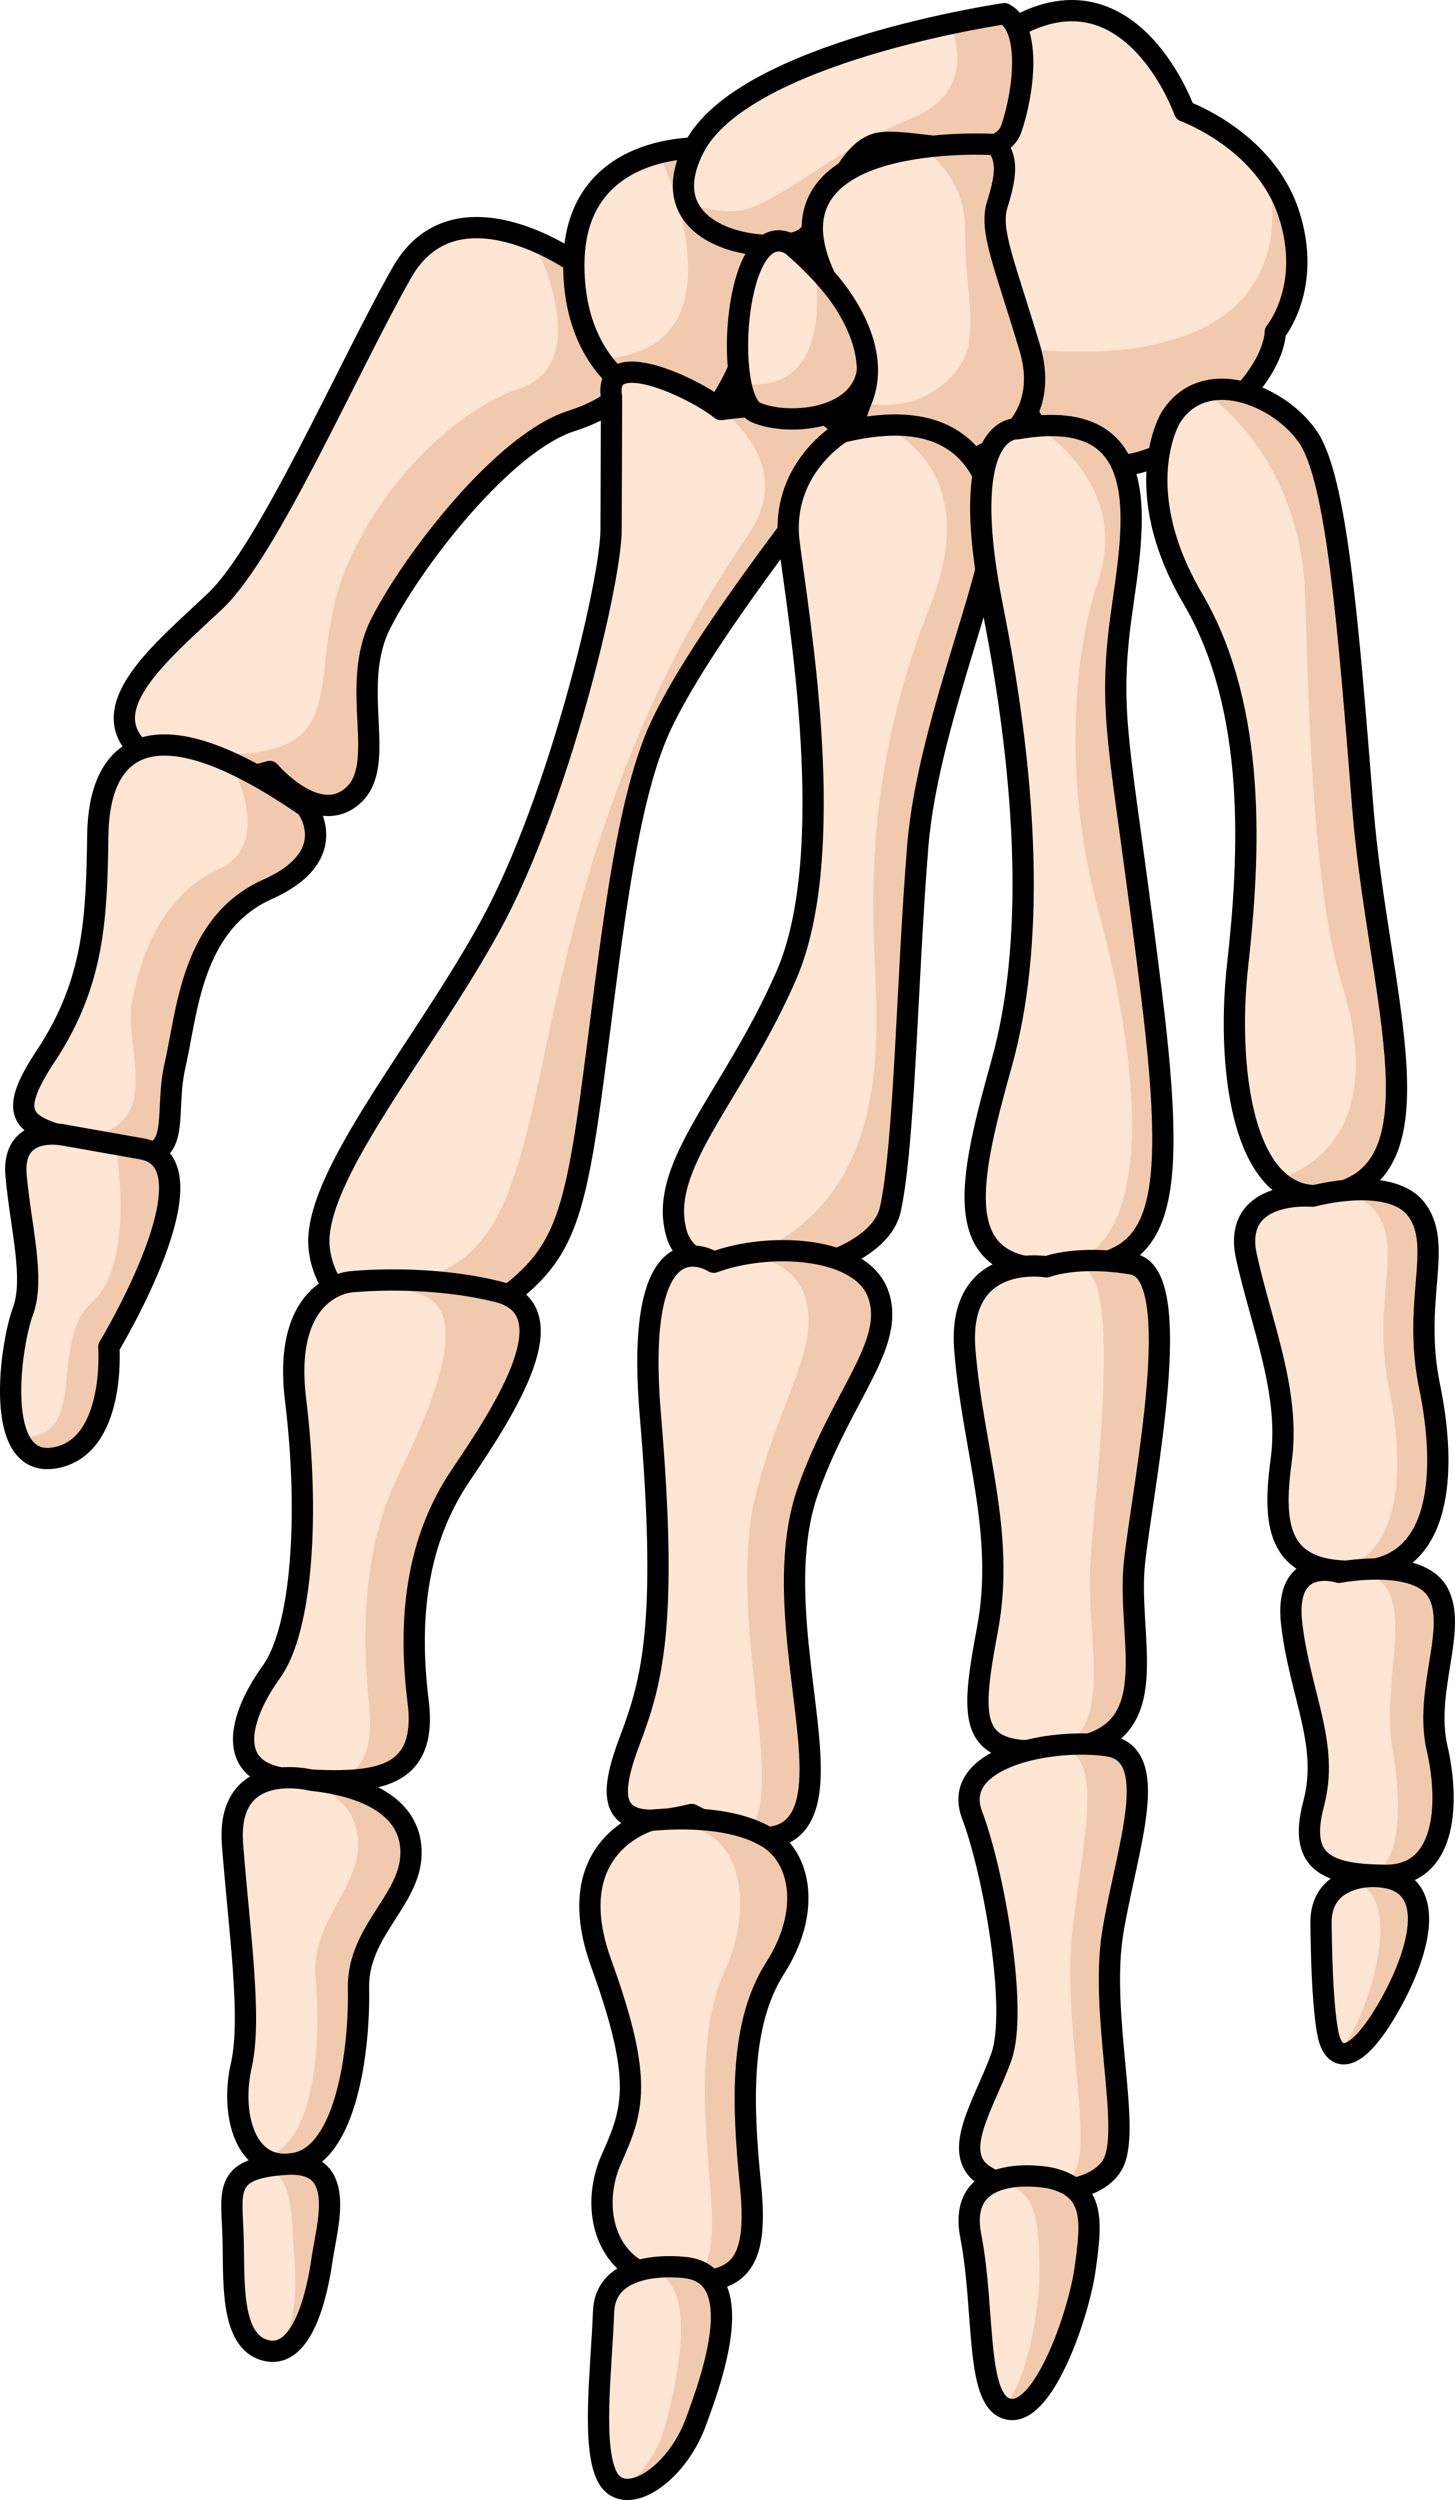
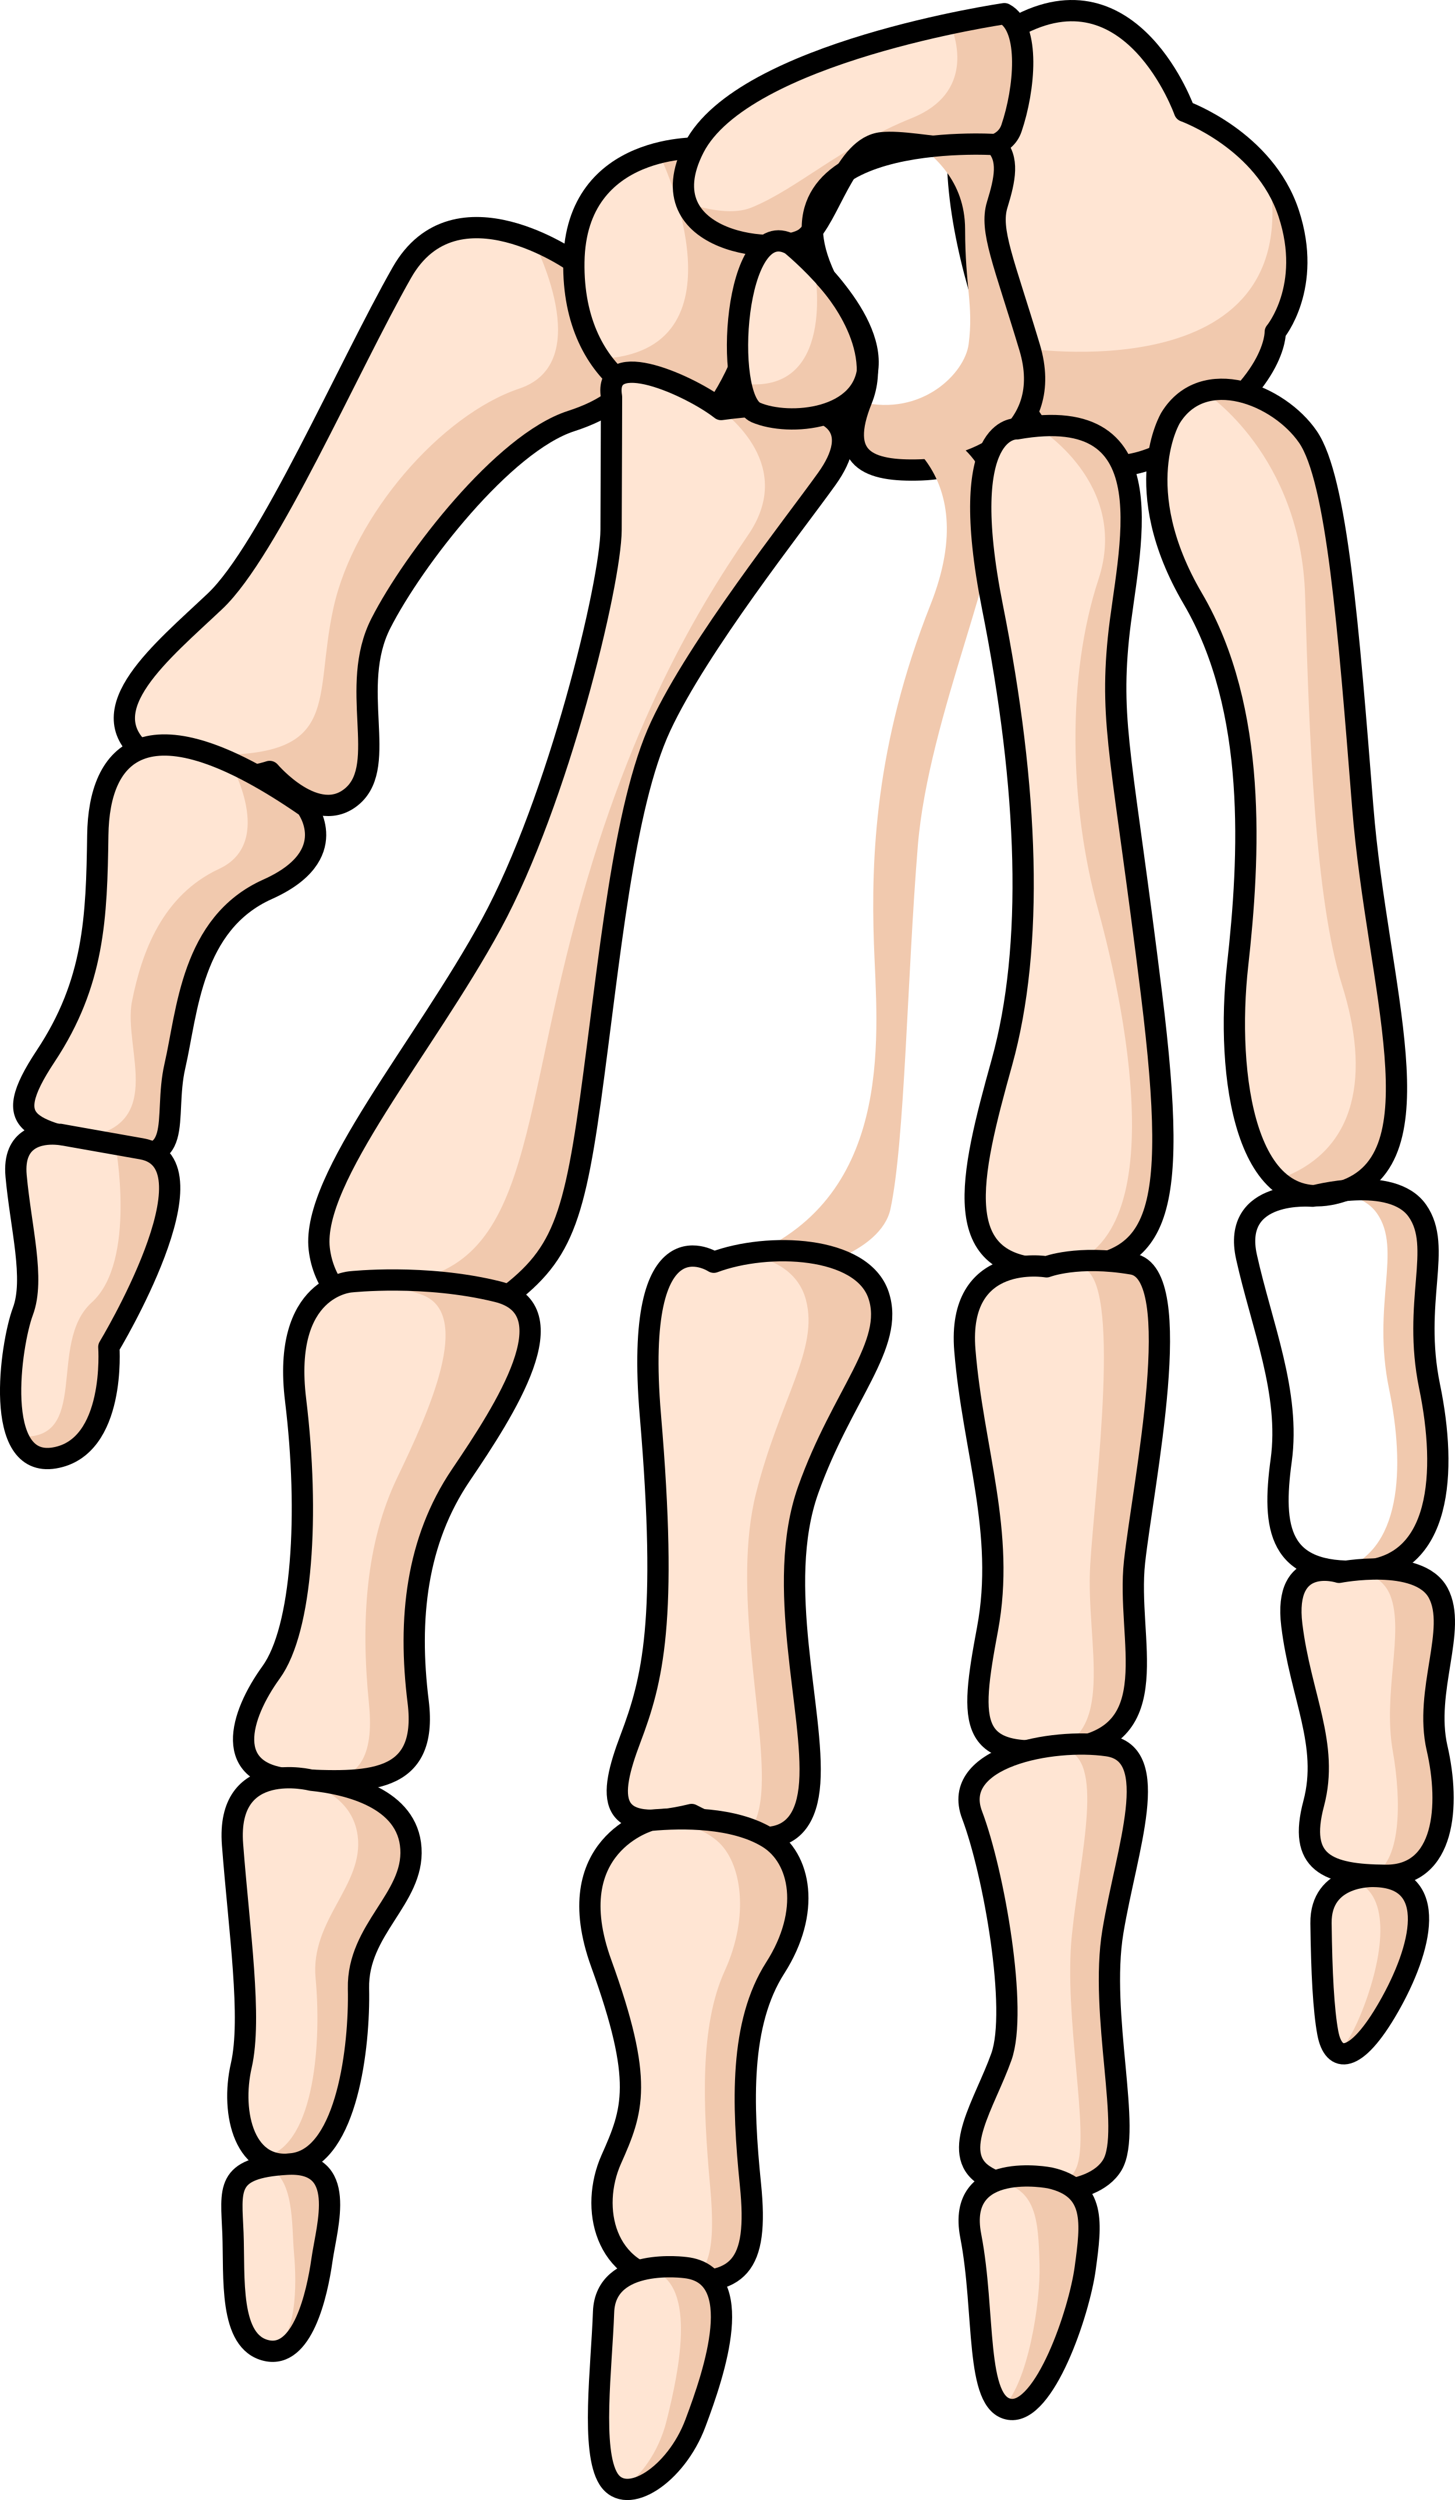
<svg xmlns="http://www.w3.org/2000/svg" version="1.1" id="Layer_1" x="0px" y="0px" width="70.956px" height="121.906px" viewBox="0 0 70.956 121.906" enable-background="new 0 0 70.956 121.906" xml:space="preserve">
  <g>
    <g>
      <path fill="#FFE5D3" d="M27.986,12.771c0,0-5.767-4.089-8.388,0.521c-2.622,4.613-6.506,13.564-9.109,16.022    c-2.601,2.459-6.102,5.261-3.52,7.396c2.583,2.136,6.181,0.907,6.181,0.907s2.313,2.727,4.055,1.184    c1.74-1.544-0.216-5.297,1.37-8.41s5.979-8.796,9.28-9.86C31.159,19.462,32.854,17.206,27.986,12.771z" />
      <path fill="#F1C9AE" d="M27.855,20.531c3.304-1.068,4.999-3.325,0.131-7.76c0,0-0.827-0.585-1.998-1.064    c0.002,0.001,3.153,5.961-0.661,7.24c-3.817,1.281-8.059,6.168-9.059,10.665c-1.003,4.496,0.451,7.266-5.925,7.196    c0.119,0.406,0.275,0.79,0.45,1.158c1.34-0.007,2.356-0.349,2.356-0.349s2.313,2.727,4.055,1.184    c1.74-1.544-0.216-5.297,1.37-8.41S24.554,21.595,27.855,20.531z" />
      <path fill="none" stroke="#000000" stroke-width="1.037" stroke-linecap="round" stroke-linejoin="round" stroke-miterlimit="10" d="    M27.986,12.771c0,0-5.767-4.089-8.388,0.521c-2.622,4.613-6.506,13.564-9.109,16.022c-2.601,2.459-6.102,5.261-3.52,7.396    c2.583,2.136,6.181,0.907,6.181,0.907s2.313,2.727,4.055,1.184c1.74-1.544-0.216-5.297,1.37-8.41s5.979-8.796,9.28-9.86    C31.159,19.462,32.854,17.206,27.986,12.771z" />
      <path fill="#FFE5D3" d="M34.235,7.216c0,0-6.156-0.334-6.249,5.555c-0.094,5.891,4.498,7.902,7.032,7.025    c2.51-3.744,2.513-8.625,2.513-8.625L34.235,7.216z" />
      <path fill="#F1C9AE" d="M32.265,7.427l0.069,0.507c0,0,4.232,9.219-3.051,9.565c1.528,2.192,4.071,2.873,5.735,2.297    c2.51-3.744,2.513-8.625,2.513-8.625l-3.296-3.955C34.235,7.216,33.359,7.168,32.265,7.427z" />
      <path fill="none" stroke="#000000" stroke-width="1.037" stroke-linecap="round" stroke-linejoin="round" stroke-miterlimit="10" d="    M34.235,7.216c0,0-6.156-0.334-6.249,5.555c-0.094,5.891,4.498,7.902,7.032,7.025c2.51-3.744,2.513-8.625,2.513-8.625    L34.235,7.216z" />
      <path fill="#FFE5D3" d="M14.941,39.344c0,0,1.831,2.354-1.893,4.02c-3.724,1.669-3.913,5.984-4.517,8.605    c-0.602,2.622,0.625,5.128-3.116,4.07c-3.738-1.061-5.569-0.946-3.19-4.539c2.381-3.591,2.487-6.756,2.544-10.779    C4.826,36.701,7.102,33.917,14.941,39.344z" />
      <path fill="#F1C9AE" d="M14.941,39.344c-1.42-0.982-2.654-1.694-3.729-2.178c0.02,0.029,2.25,3.908-0.522,5.198    c-2.784,1.295-3.783,4.089-4.253,6.462c-0.467,2.361,1.909,6.354-2.92,6.705c0.065,0.018,0.137,0.034,0.202,0.053    c0.541,0.104,1.955,0.379,3.494,0.667c1.485-0.259,0.847-2.231,1.319-4.282c0.604-2.621,0.793-6.937,4.517-8.605    C16.772,41.698,14.941,39.344,14.941,39.344z" />
      <path fill="none" stroke="#000000" stroke-width="1.037" stroke-linecap="round" stroke-linejoin="round" stroke-miterlimit="10" d="    M14.941,39.344c0,0,1.831,2.354-1.893,4.02c-3.724,1.669-3.913,5.984-4.517,8.605c-0.602,2.622,0.625,5.128-3.116,4.07    c-3.738-1.061-5.569-0.946-3.19-4.539c2.381-3.591,2.487-6.756,2.544-10.779C4.826,36.701,7.102,33.917,14.941,39.344z" />
      <path fill="#FFE5D3" d="M3.081,55.344c0,0-0.148-0.032-0.37-0.043c-0.692-0.037-2.102,0.12-1.926,2.035    c0.23,2.532,0.925,5.021,0.33,6.612c-0.595,1.593-1.479,7.646,1.537,7.143c3.018-0.505,2.655-5.408,2.655-5.408    s5.43-8.991,1.601-9.665c-3.827-0.674-3.976-0.706-3.976-0.706" />
      <path fill="#F1C9AE" d="M6.908,56.018c-0.484-0.086-0.911-0.161-1.285-0.227c0.001,0.002,1.066,5.714-1.147,7.715    c-2.211,2,0.01,6.848-3.604,6.535c0.314,0.747,0.866,1.202,1.78,1.05c3.018-0.505,2.655-5.408,2.655-5.408    S10.737,56.692,6.908,56.018z" />
      <path fill="none" stroke="#000000" stroke-width="1.037" stroke-linecap="round" stroke-linejoin="round" stroke-miterlimit="10" d="    M3.081,55.344c0,0-0.148-0.032-0.37-0.043c-0.692-0.037-2.102,0.12-1.926,2.035c0.23,2.532,0.925,5.021,0.33,6.612    c-0.595,1.593-1.479,7.646,1.537,7.143c3.018-0.505,2.655-5.408,2.655-5.408s5.43-8.991,1.601-9.665    c-3.827-0.674-3.976-0.706-3.976-0.706" />
      <g>
        <path fill="#FFE5D3" d="M29.822,19.351c0,0-0.009,3.913-0.022,6.49c-0.013,2.579-2.567,13.193-5.839,19.212     c-3.274,6.021-8.78,12.399-8.393,15.838c0.388,3.436,4.764,5.373,8.177,3.026c3.415-2.35,4.128-3.646,5.054-10.328     c0.922-6.685,1.582-14.235,3.42-18.179c1.839-3.943,6.51-9.83,8.106-12.065c1.6-2.233,1.041-4.22-5.159-3.376     C33.707,18.825,29.4,16.864,29.822,19.351z" />
        <path fill="#F1C9AE" d="M32.219,35.411c1.839-3.943,6.51-9.83,8.106-12.065c1.6-2.233,1.041-4.22-5.159-3.376     c-0.122-0.096-0.269-0.198-0.428-0.303c0.914,0.622,4.027,3.084,1.748,6.417c-2.651,3.877-6.261,9.928-8.878,20.595     c-2.616,10.662-2.147,17.075-11.557,15.735c0.028,0.05,0.05,0.103,0.077,0.149l0.072,0.118c1.401,2.231,4.785,3.132,7.544,1.236     c3.415-2.35,4.128-3.646,5.054-10.328C29.721,46.905,30.381,39.354,32.219,35.411z" />
        <path fill="none" stroke="#000000" stroke-width="1.037" stroke-linecap="round" stroke-linejoin="round" stroke-miterlimit="10" d="     M29.822,19.351c0,0-0.009,3.913-0.022,6.49c-0.013,2.579-2.567,13.193-5.839,19.212c-3.274,6.021-8.78,12.399-8.393,15.838     c0.388,3.436,4.764,5.373,8.177,3.026c3.415-2.35,4.128-3.646,5.054-10.328c0.922-6.685,1.582-14.235,3.42-18.179     c1.839-3.943,6.51-9.83,8.106-12.065c1.6-2.233,1.041-4.22-5.159-3.376C33.707,18.825,29.4,16.864,29.822,19.351z" />
      </g>
      <path fill="#FFE5D3" d="M50.099,20.11c0,0,2.403,4.56,7.287,1.64s4.804-5.559,4.804-5.559s1.836-2.196,0.658-5.781    c-1.179-3.587-5.083-4.986-5.083-4.986s-2.557-7.245-8.211-4.125C43.897,4.417,48.028,16.15,50.099,20.11z" />
      <path fill="#F1C9AE" d="M61.887,8.547c1.832,10.63-12.071,8.414-12.071,8.414l-0.726,0.946c0.356,0.865,0.705,1.619,1.009,2.202    c0,0,2.403,4.56,7.287,1.64s4.804-5.559,4.804-5.559s1.836-2.196,0.658-5.781C62.615,9.707,62.277,9.089,61.887,8.547z" />
      <path fill="none" stroke="#000000" stroke-width="1.037" stroke-linecap="round" stroke-linejoin="round" stroke-miterlimit="10" d="    M50.099,20.11c0,0,2.403,4.56,7.287,1.64s4.804-5.559,4.804-5.559s1.836-2.196,0.658-5.781c-1.179-3.587-5.083-4.986-5.083-4.986    s-2.557-7.245-8.211-4.125C43.897,4.417,48.028,16.15,50.099,20.11z" />
      <path fill="#FFE5D3" d="M48.981,0.667c0,0-12.753,1.855-15.142,6.55c-2.387,4.694,4.313,5.354,5.476,4.348    s1.867-4.422,3.693-4.606c1.825-0.185,5.681,1.17,6.319-0.708C49.967,4.371,50.259,1.343,48.981,0.667z" />
      <path fill="#F1C9AE" d="M49.328,6.25c0.639-1.879,0.931-4.906-0.347-5.583c0,0-1.07,0.157-2.647,0.491    c0.295,0.694,1.189,3.366-1.86,4.597c-3.521,1.421-5.553,3.432-7.821,4.363c-0.842,0.345-2.02,0.154-3.171-0.218    c0.836,2.226,4.945,2.432,5.834,1.664c1.163-1.006,1.867-4.422,3.693-4.606C44.834,6.773,48.689,8.127,49.328,6.25z" />
      <path fill="none" stroke="#000000" stroke-width="1.037" stroke-linecap="round" stroke-linejoin="round" stroke-miterlimit="10" d="    M48.981,0.667c0,0-12.753,1.855-15.142,6.55c-2.387,4.694,4.313,5.354,5.476,4.348s1.867-4.422,3.693-4.606    c1.825-0.185,5.681,1.17,6.319-0.708C49.967,4.371,50.259,1.343,48.981,0.667z" />
      <path fill="#FFE5D3" d="M38.571,11.919c0,0,3.853,3.111,3.763,5.844c-0.09,2.731-3.869,3.043-5.473,2.35    C35.259,19.421,35.796,10.392,38.571,11.919z" />
      <path fill="#F1C9AE" d="M36.125,18.694c0.145,0.734,0.391,1.27,0.736,1.419c1.604,0.693,5.383,0.382,5.473-2.35    c0.051-1.563-1.188-3.25-2.257-4.408l-0.338-0.116C39.739,13.239,40.819,19.361,36.125,18.694z" />
      <path fill="none" stroke="#000000" stroke-width="1.037" stroke-linecap="round" stroke-linejoin="round" stroke-miterlimit="10" d="    M38.571,11.919c0,0,3.853,3.111,3.763,5.844c-0.09,2.731-3.869,3.043-5.473,2.35C35.259,19.421,35.796,10.392,38.571,11.919z" />
-       <path fill="#FFE5D3" d="M48.547,7.05c0,0-11.758-0.777-8.293,6.504c0,0,2.942,3.056,1.772,5.934    c-1.167,2.882,0.254,3.518,2.908,3.424c2.658-0.094,6.532-1.798,5.277-5.977c-1.255-4.176-1.962-5.71-1.579-6.955    C49.015,8.737,49.221,7.732,48.547,7.05z" />
      <path fill="#F1C9AE" d="M48.633,9.98c0.382-1.243,0.588-2.248-0.086-2.93c0,0-1.659-0.108-3.547,0.139    c0.421,0.414,2.062,1.551,2.065,3.99c0.003,2.852,0.416,3.695,0.174,5.595c-0.184,1.435-2.284,3.544-5.253,2.827    c-1.083,2.779,0.329,3.402,2.948,3.311c2.658-0.094,6.532-1.798,5.277-5.977C48.957,12.759,48.25,11.225,48.633,9.98z" />
      <path fill="none" stroke="#000000" stroke-width="1.037" stroke-linecap="round" stroke-linejoin="round" stroke-miterlimit="10" d="    M48.547,7.05c0,0-11.758-0.777-8.293,6.504c0,0,2.942,3.056,1.772,5.934c-1.167,2.882,0.254,3.518,2.908,3.424    c2.658-0.094,6.532-1.798,5.277-5.977c-1.255-4.176-1.962-5.71-1.579-6.955C49.015,8.737,49.221,7.732,48.547,7.05z" />
-       <path fill="#FFE5D3" d="M41.065,21.07c0,0-3.037,1.769-2.582,5.401c0.454,3.631,2.471,15.13-0.143,21.104    c-2.613,5.976-6.312,9.291-5.34,12.604c0.972,3.311,9.718,2.051,10.423-1.222c0.704-3.272,0.814-11.329,1.335-17.708    c0.521-6.377,4.308-14.329,3.709-16.692C47.867,22.195,46.204,19.82,41.065,21.07z" />
      <path fill="#F1C9AE" d="M48.468,24.557c-0.517-2.035-1.828-4.073-5.464-3.801c0.087,0.032,5.063,1.944,2.374,8.729    c-2.712,6.842-2.901,12.38-2.76,16.533c0.143,4.152,1.064,11.945-5.697,15.041c-0.219,0.371-0.378,0.715-0.493,1.039    c2.878,0.191,6.549-1.07,6.996-3.142c0.704-3.272,0.814-11.329,1.335-17.708C45.28,34.873,49.066,26.92,48.468,24.557z" />
-       <path fill="none" stroke="#000000" stroke-width="1.037" stroke-linecap="round" stroke-linejoin="round" stroke-miterlimit="10" d="    M41.065,21.07c0,0-3.037,1.769-2.582,5.401c0.454,3.631,2.471,15.13-0.143,21.104c-2.613,5.976-6.312,9.291-5.34,12.604    c0.972,3.311,9.718,2.051,10.423-1.222c0.704-3.272,0.814-11.329,1.335-17.708c0.521-6.377,4.308-14.329,3.709-16.692    C47.867,22.195,46.204,19.82,41.065,21.07z" />
      <path fill="#FFE5D3" d="M49.584,20.912c0,0-2.967-0.257-1.187,8.674c1.779,8.93,2.026,16.592,0.463,22.215    c-1.564,5.623-2.661,10.129,2.464,10.066c5.125-0.061,6.226-2.067,4.832-13.39c-1.395-11.323-2.039-13.076-1.616-17.338    C54.967,26.88,57.167,19.564,49.584,20.912z" />
      <path fill="#F1C9AE" d="M50.614,20.783l-0.002,0.067c0,0,4.501,2.72,2.955,7.408c-1.545,4.689-1.435,10.942-0.019,16.084    c1.407,5.11,3.879,17.296-2.611,17.507c0.13,0.005,0.247,0.02,0.387,0.018c5.125-0.061,6.226-2.067,4.832-13.39    c-1.395-11.323-2.039-13.076-1.616-17.338C54.944,27.085,56.952,20.271,50.614,20.783z" />
      <path fill="none" stroke="#000000" stroke-width="1.037" stroke-linecap="round" stroke-linejoin="round" stroke-miterlimit="10" d="    M49.584,20.912c0,0-2.967-0.257-1.187,8.674c1.779,8.93,2.026,16.592,0.463,22.215c-1.564,5.623-2.661,10.129,2.464,10.066    c5.125-0.061,6.226-2.067,4.832-13.39c-1.395-11.323-2.039-13.076-1.616-17.338C54.967,26.88,57.167,19.564,49.584,20.912z" />
      <path fill="#FFE5D3" d="M57.087,20.373c0,0-2.084,3.42,1.083,8.818c3.168,5.401,2.774,12.603,2.185,17.877    s0.326,12.609,5.125,11.019c4.8-1.591,1.679-9.935,0.979-18.717c-0.699-8.783-1.26-15.995-2.672-18.062    C62.374,19.244,58.687,17.773,57.087,20.373z" />
      <path fill="#F1C9AE" d="M62.271,57.527c0.793,0.738,1.843,1.014,3.209,0.56c4.8-1.591,1.679-9.935,0.979-18.717    c-0.699-8.783-1.26-15.995-2.672-18.062c-0.99-1.445-3.096-2.596-4.818-2.263l-0.147,0.14c0,0,4.628,3.006,4.825,9.881    c0.2,6.877,0.479,14.754,1.804,18.977S66.31,56.156,62.271,57.527z" />
      <path fill="none" stroke="#000000" stroke-width="1.037" stroke-linecap="round" stroke-linejoin="round" stroke-miterlimit="10" d="    M57.087,20.373c0,0-2.084,3.42,1.083,8.818c3.168,5.401,2.774,12.603,2.185,17.877s0.326,12.609,5.125,11.019    c4.8-1.591,1.679-9.935,0.979-18.717c-0.699-8.783-1.26-15.995-2.672-18.062C62.374,19.244,58.687,17.773,57.087,20.373z" />
      <path fill="#FFE5D3" d="M17.108,62.504c0,0-3.373,0.204-2.692,5.767c0.678,5.562,0.328,11.167-1.193,13.271    c-1.521,2.102-2.437,5.043,1.126,5.223c3.562,0.182,6.547,0.278,6.043-3.789c-0.506-4.064-0.082-7.844,2.082-11.047    c2.168-3.204,5.328-8.074,1.779-8.949C20.708,62.107,17.108,62.504,17.108,62.504z" />
      <path fill="#F1C9AE" d="M24.253,62.98c-3.545-0.873-7.145-0.476-7.145-0.476s-0.021-0.001-0.053,0.005    c0.964,0.026,2.234,0.168,3.501,0.618c2.564,0.915,0.344,5.745-1.184,8.924c-1.524,3.178-1.789,6.951-1.379,11.022    c0.272,2.718-0.6,3.561-1.974,3.755c2.763,0.038,4.794-0.444,4.371-3.853c-0.506-4.064-0.082-7.844,2.082-11.047    C24.642,68.725,27.802,63.855,24.253,62.98z" />
      <path fill="none" stroke="#000000" stroke-width="1.037" stroke-linecap="round" stroke-linejoin="round" stroke-miterlimit="10" d="    M17.108,62.504c0,0-3.373,0.204-2.692,5.767c0.678,5.562,0.328,11.167-1.193,13.271c-1.521,2.102-2.437,5.043,1.126,5.223    c3.562,0.182,6.547,0.278,6.043-3.789c-0.506-4.064-0.082-7.844,2.082-11.047c2.168-3.204,5.328-8.074,1.779-8.949    C20.708,62.107,17.108,62.504,17.108,62.504z" />
      <path fill="#FFE5D3" d="M34.81,61.548c0,0-3.945-2.601-3.093,7.465c0.853,10.063,0.11,12.908-0.974,15.775    c-1.085,2.865-1.199,4.702,2.985,3.689c2.967,1.537,5.517,1.915,5.76-1.543c0.244-3.459-1.728-9.629-0.076-14.282    c1.654-4.651,4.239-7.085,3.433-9.498S37.446,60.56,34.81,61.548z" />
      <g>
        <path fill="#F1C9AE" d="M33.239,61.647c0.299-0.144,0.635-0.257,0.986-0.342c-0.347-0.088-0.801-0.104-1.237,0.174     C33.142,61.561,33.239,61.647,33.239,61.647z" />
        <path fill="#F1C9AE" d="M30.106,87.472c0.002,0.009,0.001,0.015,0.002,0.019C30.107,87.487,30.108,87.481,30.106,87.472z" />
        <path fill="#F1C9AE" d="M32.843,88.533c-0.383,0.117-0.714,0.188-1.006,0.226c0.329-0.003,0.713-0.043,1.157-0.123     C32.944,88.6,32.894,88.569,32.843,88.533z" />
        <path fill="#F1C9AE" d="M42.845,63.155c-0.676-2.021-4.001-2.474-6.614-1.987c1.406,0.145,2.7,0.816,3.07,2.207     c0.643,2.423-1.261,4.815-2.432,9.438c-1.168,4.622,0.408,10.816,0.277,14.269c-0.05,1.318-0.36,2.069-0.85,2.409     c1.749,0.394,3.022-0.161,3.191-2.555c0.244-3.459-1.728-9.629-0.076-14.282C41.066,68.001,43.651,65.568,42.845,63.155z" />
      </g>
      <path fill="none" stroke="#000000" stroke-width="1.037" stroke-linecap="round" stroke-linejoin="round" stroke-miterlimit="10" d="    M34.81,61.548c0,0-3.945-2.601-3.093,7.465c0.853,10.063,0.11,12.908-0.974,15.775c-1.085,2.865-1.199,4.702,2.985,3.689    c2.967,1.537,5.517,1.915,5.76-1.543c0.244-3.459-1.728-9.629-0.076-14.282c1.654-4.651,4.239-7.085,3.433-9.498    S37.446,60.56,34.81,61.548z" />
      <path fill="#FFE5D3" d="M51.037,61.772c0,0-4.376-0.752-3.984,4.066c0.392,4.819,1.986,8.893,1.104,13.599    c-0.881,4.707-0.972,6.438,3.923,5.826c4.894-0.614,2.831-5.295,3.248-9.103c0.417-3.805,2.57-14.073-0.108-14.525    C52.54,61.18,51.037,61.772,51.037,61.772z" />
      <g>
        <path fill="#F1C9AE" d="M49.697,61.881c0,0,0.146-0.072,0.416-0.141c-0.209,0.014-0.438,0.044-0.679,0.099     C49.594,61.856,49.697,61.881,49.697,61.881z" />
        <path fill="#F1C9AE" d="M55.219,61.635c-1.784-0.303-3.031-0.143-3.677-0.001c0.362,0.023,0.771,0.081,1.233,0.198     c1.982,0.51,0.616,10.714,0.39,14.504c-0.226,3.791,1.395,8.511-2.197,9.017c-0.042,0.006-0.075,0.008-0.113,0.012     c0.372-0.016,0.77-0.046,1.225-0.102c4.894-0.614,2.831-5.295,3.248-9.103C55.744,72.356,57.897,62.087,55.219,61.635z" />
      </g>
      <path fill="none" stroke="#000000" stroke-width="1.037" stroke-linecap="round" stroke-linejoin="round" stroke-miterlimit="10" d="    M51.037,61.772c0,0-4.376-0.752-3.984,4.066c0.392,4.819,1.986,8.893,1.104,13.599c-0.881,4.707-0.972,6.438,3.923,5.826    c4.894-0.614,2.831-5.295,3.248-9.103c0.417-3.805,2.57-14.073-0.108-14.525C52.54,61.18,51.037,61.772,51.037,61.772z" />
-       <path fill="#FFE5D3" d="M64.008,58.328c0,0-3.964-0.376-3.218,2.971c0.744,3.349,2.143,6.617,1.689,9.92    c-0.451,3.305-0.128,5.579,3.86,5.386c3.986-0.19,4.233-4.853,3.379-8.995c-0.854-4.145,0.653-6.788-0.593-8.568    C67.88,57.257,64.008,58.328,64.008,58.328z" />
      <path fill="#F1C9AE" d="M69.126,59.041c-0.877-1.257-3.053-1.097-4.267-0.892c0.906,0.058,1.801,0.313,2.291,1.014    c1.245,1.781-0.263,4.426,0.591,8.569c0.784,3.805,0.632,8.033-2.483,8.852c0.329,0.028,0.683,0.041,1.082,0.021    c3.986-0.19,4.233-4.853,3.379-8.995C68.865,63.464,70.372,60.821,69.126,59.041z" />
      <path fill="none" stroke="#000000" stroke-width="1.037" stroke-linecap="round" stroke-linejoin="round" stroke-miterlimit="10" d="    M64.008,58.328c0,0-3.964-0.376-3.218,2.971c0.744,3.349,2.143,6.617,1.689,9.92c-0.451,3.305-0.128,5.579,3.86,5.386    c3.986-0.19,4.233-4.853,3.379-8.995c-0.854-4.145,0.653-6.788-0.593-8.568C67.88,57.257,64.008,58.328,64.008,58.328z" />
      <path fill="#FFE5D3" d="M15.181,86.805c0,0-4.164-1.072-3.841,3.137s0.957,8.454,0.425,10.783    c-0.531,2.327,0.16,5.245,2.654,4.755c2.495-0.494,3.126-5.625,3.063-8.519c-0.059-2.894,2.707-4.377,2.558-6.825    C19.89,87.689,16.986,86.989,15.181,86.805z" />
      <path fill="#F1C9AE" d="M15.181,86.805c0,0-0.505-0.126-1.146-0.12c1.558,0.308,3.168,1.06,3.406,2.817    c0.327,2.432-2.325,4.092-2.05,6.973c0.275,2.884,0.022,8.04-2.43,8.691c-0.063,0.019-0.121,0.022-0.181,0.035    c0.423,0.285,0.961,0.411,1.638,0.278c2.495-0.494,3.126-5.625,3.063-8.519c-0.059-2.894,2.707-4.377,2.558-6.825    C19.89,87.689,16.986,86.989,15.181,86.805z" />
      <path fill="none" stroke="#000000" stroke-width="1.037" stroke-linecap="round" stroke-linejoin="round" stroke-miterlimit="10" d="    M15.181,86.805c0,0-4.164-1.072-3.841,3.137s0.957,8.454,0.425,10.783c-0.531,2.327,0.16,5.245,2.654,4.755    c2.495-0.494,3.126-5.625,3.063-8.519c-0.059-2.894,2.707-4.377,2.558-6.825C19.89,87.689,16.986,86.989,15.181,86.805z" />
      <path fill="#FFE5D3" d="M31.729,88.76c0,0-4.498,1.211-2.408,6.978c2.089,5.77,1.547,7.179,0.489,9.554    c-1.058,2.376-0.332,5.624,2.936,5.913c3.27,0.287,4.26-0.661,3.853-4.663c-0.406-4.005-0.526-7.881,1.211-10.593    c1.735-2.714,1.265-5.351-0.373-6.348C35.799,88.603,33.302,88.615,31.729,88.76z" />
      <g>
        <path fill="#F1C9AE" d="M29.364,107.644c0,0.012,0.003,0.021,0.004,0.033C29.367,107.666,29.364,107.656,29.364,107.644z" />
        <path fill="#F1C9AE" d="M37.437,89.601c-1.638-0.998-4.135-0.986-5.707-0.841c0,0-0.02,0.005-0.043,0.012     c1.066-0.002,2.348,0.199,3.275,0.982c1.215,1.024,1.604,3.666,0.381,6.348c-1.224,2.68-1.072,6.554-0.707,10.562     c0.271,2.995-0.057,4.271-1.242,4.58c2.751,0.1,3.584-0.979,3.205-4.702c-0.406-4.005-0.526-7.881,1.211-10.593     C39.545,93.235,39.074,90.598,37.437,89.601z" />
      </g>
      <path fill="none" stroke="#000000" stroke-width="1.037" stroke-linecap="round" stroke-linejoin="round" stroke-miterlimit="10" d="    M31.729,88.76c0,0-4.498,1.211-2.408,6.978c2.089,5.77,1.547,7.179,0.489,9.554c-1.058,2.376-0.332,5.624,2.936,5.913    c3.27,0.287,4.26-0.661,3.853-4.663c-0.406-4.005-0.526-7.881,1.211-10.593c1.735-2.714,1.265-5.351-0.373-6.348    C35.799,88.603,33.302,88.615,31.729,88.76z" />
      <path fill="#FFE5D3" d="M47.404,88.495c1.067,2.817,2.241,9.514,1.431,11.795c-0.812,2.28-2.508,4.682-0.844,5.775    c1.663,1.096,5.289,1.147,6.26-0.508c0.966-1.653-0.65-7.328,0.021-11.369c0.669-4.041,2.445-8.674-0.263-9.063    C51.3,84.734,46.337,85.679,47.404,88.495z" />
      <path fill="#F1C9AE" d="M54.009,85.125c-0.884-0.127-2.005-0.11-3.077,0.065c0.34,0.008,0.666,0.041,0.959,0.105    c2.026,0.446,0.797,5.035,0.382,9.056c-0.416,4.018,0.906,9.719,0.22,11.349c-0.271,0.645-0.857,1.004-1.545,1.147    c1.394,0.024,2.76-0.367,3.304-1.29c0.966-1.653-0.65-7.328,0.021-11.369C54.94,90.147,56.717,85.514,54.009,85.125z" />
      <path fill="none" stroke="#000000" stroke-width="1.037" stroke-linecap="round" stroke-linejoin="round" stroke-miterlimit="10" d="    M47.404,88.495c1.067,2.817,2.241,9.514,1.431,11.795c-0.812,2.28-2.508,4.682-0.844,5.775c1.663,1.096,5.289,1.147,6.26-0.508    c0.966-1.653-0.65-7.328,0.021-11.369c0.669-4.041,2.445-8.674-0.263-9.063C51.3,84.734,46.337,85.679,47.404,88.495z" />
      <path fill="#FFE5D3" d="M65.302,76.669c0,0-2.728-0.887-2.304,2.574c0.426,3.463,1.831,5.819,1.066,8.701    c-0.765,2.879,0.637,3.48,3.52,3.498c2.885,0.017,3.144-3.392,2.498-6.2c-0.647-2.81,1.002-5.813,0.054-7.572    C69.187,75.91,65.302,76.669,65.302,76.669z" />
      <g>
        <path fill="#F1C9AE" d="M64.505,76.719c0,0,0.242-0.062,0.593-0.1c-0.215-0.043-0.575-0.085-0.941-0.002     C64.358,76.648,64.505,76.719,64.505,76.719z" />
        <path fill="#F1C9AE" d="M70.136,77.67c-0.743-1.381-3.289-1.212-4.354-1.075c0.771,0.032,1.667,0.283,2.026,1.221     c0.677,1.776-0.382,4.74,0.113,7.562c0.443,2.521,0.4,5.497-1.014,6.047c0.218,0.01,0.441,0.015,0.677,0.019     c2.885,0.017,3.144-3.392,2.498-6.2C69.435,82.433,71.084,79.429,70.136,77.67z" />
      </g>
      <path fill="none" stroke="#000000" stroke-width="1.037" stroke-linecap="round" stroke-linejoin="round" stroke-miterlimit="10" d="    M65.302,76.669c0,0-2.728-0.887-2.304,2.574c0.426,3.463,1.831,5.819,1.066,8.701c-0.765,2.879,0.637,3.48,3.52,3.498    c2.885,0.017,3.144-3.392,2.498-6.2c-0.647-2.81,1.002-5.813,0.054-7.572C69.187,75.91,65.302,76.669,65.302,76.669z" />
      <path fill="#FFE5D3" d="M12.999,114.617c1.747,0.394,2.46-2.701,2.704-4.429c0.248-1.727,1.271-4.837-1.731-4.656    c-3.001,0.18-2.699,1.202-2.612,3.357C11.444,111.045,11.15,114.199,12.999,114.617z" />
      <path fill="#F1C9AE" d="M13.972,105.532c-0.38,0.024-0.706,0.061-0.988,0.11c1.386,0.506,1.231,2.833,1.353,4.211    c0.14,1.57,0.152,4.3-1.175,4.779c1.627,0.172,2.307-2.771,2.542-4.444C15.951,108.461,16.974,105.351,13.972,105.532z" />
      <path fill="none" stroke="#000000" stroke-width="1.037" stroke-linecap="round" stroke-linejoin="round" stroke-miterlimit="10" d="    M12.999,114.617c1.747,0.394,2.46-2.701,2.704-4.429c0.248-1.727,1.271-4.837-1.731-4.656c-3.001,0.18-2.699,1.202-2.612,3.357    C11.444,111.045,11.15,114.199,12.999,114.617z" />
      <path fill="#FFE5D3" d="M33.441,110.572c0,0-3.913-0.544-4.007,2.164c-0.093,2.709-0.625,6.771,0.244,8.145    c0.872,1.37,3.291-0.205,4.234-2.721C34.858,115.644,36.443,110.925,33.441,110.572z" />
      <path fill="#F1C9AE" d="M33.441,110.572c0,0-0.946-0.13-1.918,0.058c2.572,0.433,1.598,4.965,0.974,7.448    c-0.383,1.509-1.295,2.746-2.194,3.271c1.091,0.285,2.842-1.139,3.61-3.189C34.858,115.644,36.443,110.925,33.441,110.572z" />
      <path fill="none" stroke="#000000" stroke-width="1.037" stroke-linecap="round" stroke-linejoin="round" stroke-miterlimit="10" d="    M33.441,110.572c0,0-3.913-0.544-4.007,2.164c-0.093,2.709-0.625,6.771,0.244,8.145c0.872,1.37,3.291-0.205,4.234-2.721    C34.858,115.644,36.443,110.925,33.441,110.572z" />
      <path fill="#FFE5D3" d="M51.204,106.198c0,0-4.588-0.906-3.864,2.824c0.722,3.731,0.191,8.203,1.894,8.459    c1.699,0.257,3.397-4.706,3.691-6.896C53.219,108.398,53.451,106.706,51.204,106.198z" />
      <path fill="#F1C9AE" d="M51.204,106.198c0,0-1.521-0.295-2.675,0.163c2.05,0.284,2.104,1.934,2.165,4.049    c0.056,1.851-0.554,5.763-1.77,6.963c0.095,0.054,0.194,0.093,0.309,0.108c1.699,0.257,3.397-4.706,3.691-6.896    C53.219,108.398,53.451,106.706,51.204,106.198z" />
      <path fill="none" stroke="#000000" stroke-width="1.037" stroke-linecap="round" stroke-linejoin="round" stroke-miterlimit="10" d="    M51.204,106.198c0,0-4.588-0.906-3.864,2.824c0.722,3.731,0.191,8.203,1.894,8.459c1.699,0.257,3.397-4.706,3.691-6.896    C53.219,108.398,53.451,106.706,51.204,106.198z" />
      <path fill="#FFE5D3" d="M66.999,91.498c0,0-2.608-0.119-2.578,2.284c0.03,2.401,0.126,4.243,0.333,5.351    c0.277,1.483,1.348,1.558,2.966-1.27C69.338,95.039,70.224,91.536,66.999,91.498z" />
      <path fill="#F1C9AE" d="M66.999,91.498c0,0-0.539-0.023-1.123,0.176c1.99,0.497,1.63,3.525,0.644,6.139    c-0.439,1.164-0.87,1.889-1.261,2.262c0.517,0.289,1.363-0.292,2.461-2.211C69.338,95.039,70.224,91.536,66.999,91.498z" />
      <path fill="none" stroke="#000000" stroke-width="1.037" stroke-linecap="round" stroke-linejoin="round" stroke-miterlimit="10" d="    M66.999,91.498c0,0-2.608-0.119-2.578,2.284c0.03,2.401,0.126,4.243,0.333,5.351c0.277,1.483,1.348,1.558,2.966-1.27    C69.338,95.039,70.224,91.536,66.999,91.498z" />
    </g>
  </g>
</svg>